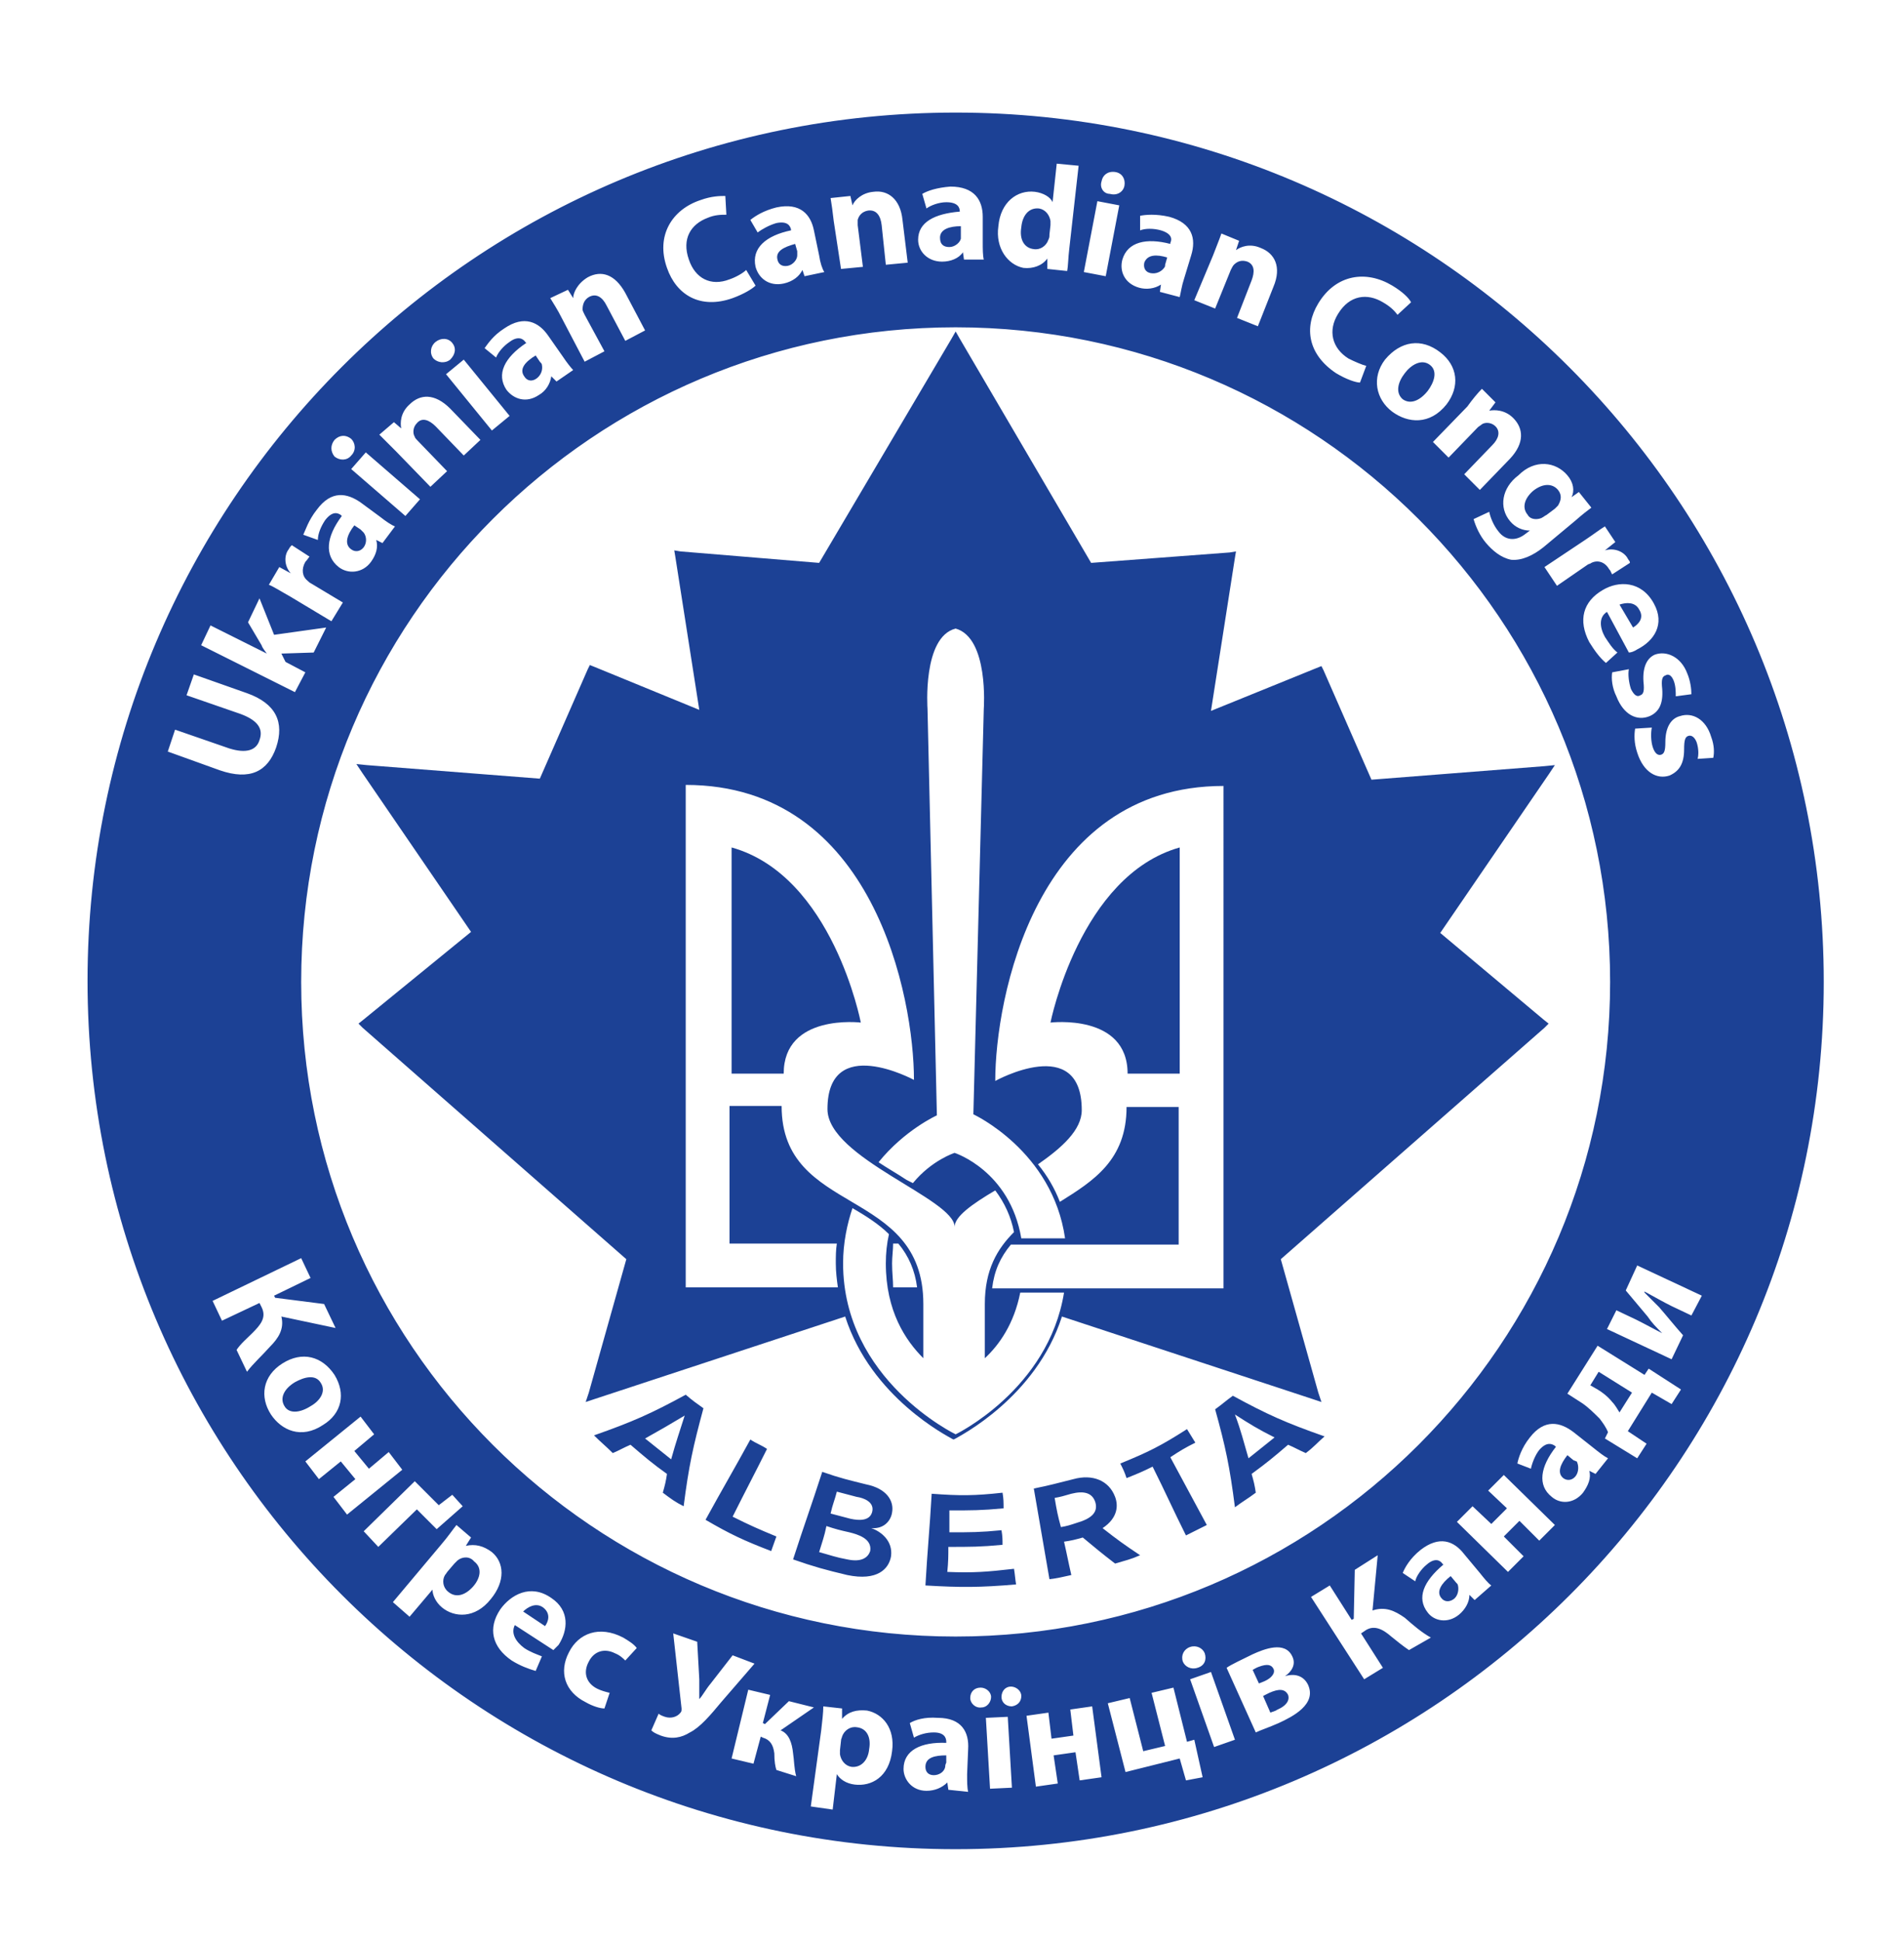
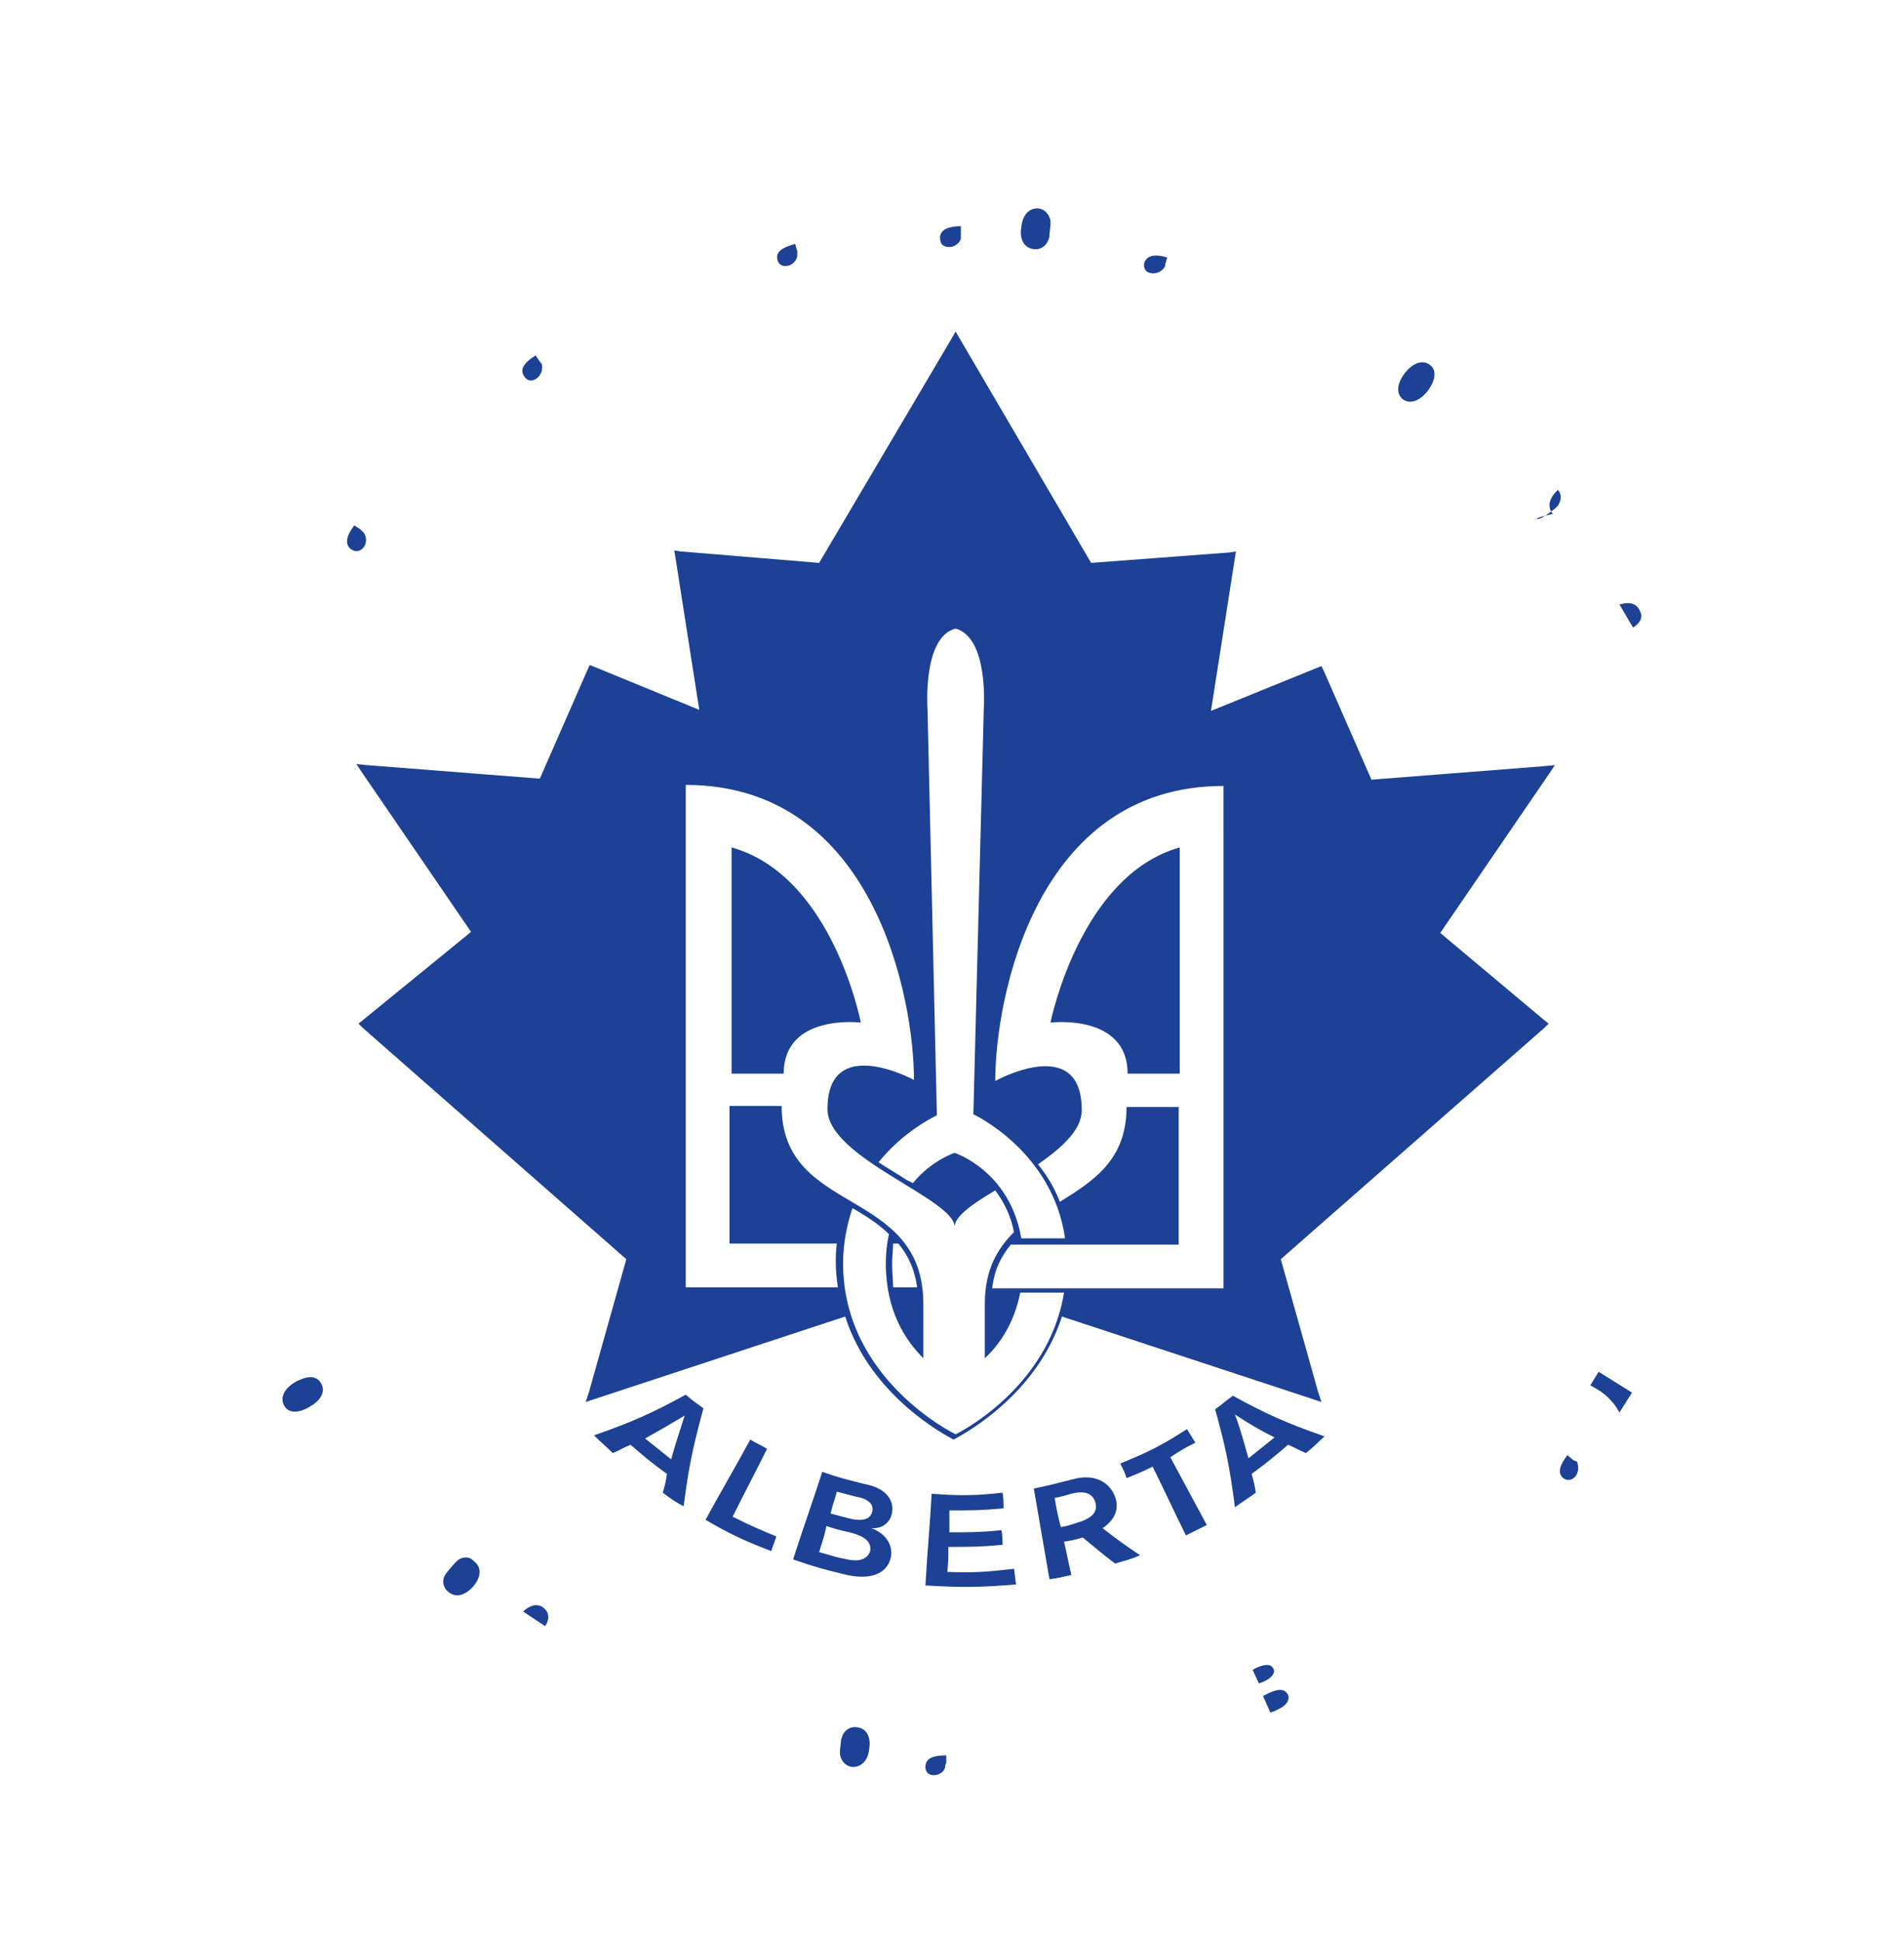
<svg xmlns="http://www.w3.org/2000/svg" version="1.1" x="0px" y="0px" viewBox="0 0 182.7 186.2" style="enable-background:new 0 0 182.7 186.2;" xml:space="preserve">
  <style type="text/css">
	.st0{fill:#1C4195;}
</style>
  <g id="BG">
</g>
  <g id="logo">
    <path id="Alberta" class="st0" d="M63.6,143.2c0.2-0.7,0.3-1.1,0.4-1.8c-1.4-1-2.1-1.6-3.5-2.8c-0.7,0.3-1,0.5-1.7,0.8   c-0.7-0.7-1.1-1-1.8-1.7c3.7-1.3,5.5-2.1,8.8-3.9c0.7,0.6,1,0.8,1.7,1.3c-1,3.7-1.4,5.5-1.9,9.4C64.8,144.1,64.4,143.8,63.6,143.2z    M65.7,135.8c-1.5,0.9-2.2,1.3-3.8,2.2c1,0.8,1.5,1.2,2.5,2C64.9,138.2,65.2,137.4,65.7,135.8z M67.7,145.8   c1.7-3.1,2.6-4.6,4.3-7.7c0.6,0.4,1,0.5,1.6,0.9c-1.3,2.6-2,3.9-3.3,6.5c1.6,0.8,2.5,1.2,4.2,1.9c-0.2,0.6-0.3,0.8-0.5,1.4   C71.4,147.8,70.1,147.2,67.7,145.8z M83.1,142.4c2,0.4,2.7,1.6,2.5,2.7c-0.1,0.7-0.7,1.6-2,1.5c0.9,0.3,2.1,1.2,1.9,2.7   c-0.2,1.2-1.3,2.4-4.2,1.8c-2.1-0.5-3.2-0.8-5.2-1.5c1.1-3.4,1.7-5,2.8-8.4C80.6,141.8,81.5,142,83.1,142.4z M79.7,145.2   c0.8,0.2,1.1,0.3,1.9,0.5c0.9,0.2,1.9,0.2,2.1-0.7c0.2-0.9-0.8-1.3-1.5-1.4c-0.8-0.2-1.1-0.3-1.9-0.5   C80.1,143.9,79.9,144.3,79.7,145.2z M78.6,148.9c1.1,0.3,1.6,0.5,2.7,0.7c1.4,0.3,2-0.2,2.2-0.8c0.2-1.2-1.2-1.6-2-1.8   c-0.9-0.2-1.3-0.3-2.2-0.6C79.1,147.4,78.9,147.9,78.6,148.9z M88.8,152.1c0.2-3.5,0.4-5.3,0.6-8.8c2.7,0.2,4.1,0.2,6.8-0.1   c0.1,0.6,0.1,0.9,0.1,1.5c-2.1,0.2-3.1,0.2-5.2,0.2c0,0.8,0,1.2,0,2.1c2,0,3,0,5-0.2c0.1,0.6,0.1,0.9,0.1,1.4   c-2.1,0.2-3.1,0.2-5.2,0.2c0,0.9,0,1.4-0.1,2.4c2.5,0.1,3.8,0,6.4-0.3c0.1,0.6,0.1,0.9,0.2,1.5C94,152.3,92.2,152.3,88.8,152.1z    M103,141.9c1.8-0.5,3.4,0.1,4,1.7c0.3,0.8,0.3,2-1.2,3c1.4,1.1,2.1,1.6,3.6,2.6c-0.9,0.4-1.4,0.5-2.4,0.8c-1.3-1-1.9-1.5-3.1-2.5   c-0.7,0.2-1.1,0.3-1.8,0.4c0.3,1.3,0.4,1.9,0.7,3.2c-0.9,0.2-1.3,0.3-2.1,0.4c-0.6-3.5-0.9-5.2-1.5-8.7   C100.7,142.5,101.4,142.3,103,141.9z M101.8,146.5c0.6-0.1,0.9-0.2,1.5-0.4c1.4-0.4,2.1-1,1.8-2c-0.3-0.9-1.1-1.1-2.3-0.8   c-0.7,0.2-1,0.3-1.6,0.4C101.4,144.9,101.5,145.4,101.8,146.5z M112.3,139.8c1.4,2.6,2.1,3.9,3.5,6.5c-0.8,0.4-1.2,0.6-2,1   c-1.3-2.6-1.9-4-3.2-6.6c-1,0.5-1.5,0.7-2.5,1.1c-0.2-0.6-0.3-0.8-0.6-1.4c2.7-1.1,3.9-1.7,6.4-3.3c0.3,0.5,0.5,0.8,0.8,1.3   C113.7,138.9,113.2,139.2,112.3,139.8z M125.3,139.4c-0.7-0.3-1-0.5-1.7-0.8c-1.4,1.2-2,1.7-3.5,2.8c0.2,0.7,0.3,1.1,0.4,1.8   c-0.8,0.6-1.2,0.8-2,1.4c-0.5-3.9-0.9-5.8-1.9-9.4c0.7-0.5,1-0.8,1.7-1.3c3.3,1.8,5.1,2.6,8.8,3.9   C126.4,138.4,126.1,138.8,125.3,139.4z M118.5,135.7c0.6,1.6,0.8,2.5,1.3,4.2c1-0.8,1.5-1.2,2.5-2   C120.7,137.1,119.9,136.6,118.5,135.7z" />
    <g id="circle">
      <path class="st0" d="M28.3,132.6c-1,0.6-1.5,1.5-1,2.3c0.4,0.7,1.4,0.7,2.5,0c0.9-0.5,1.5-1.4,1-2.2    C30.3,131.8,29.2,132.1,28.3,132.6z" />
      <path class="st0" d="M33.7,52.7c0.4,0.3,0.9,0.2,1.2-0.2c0.3-0.4,0.3-1,0-1.4c-0.1-0.1-0.2-0.2-0.3-0.3L34,50.4    C33.3,51.3,33,52.2,33.7,52.7z" />
      <path class="st0" d="M43.9,149.7c-0.1,0.1-0.2,0.2-0.3,0.3l-0.6,0.7c-0.1,0.1-0.2,0.3-0.3,0.4c-0.3,0.5-0.2,1.2,0.3,1.6    c0.7,0.6,1.6,0.4,2.4-0.5c0.7-0.8,0.9-1.8,0.1-2.4C45.1,149.3,44.4,149.3,43.9,149.7z" />
      <path class="st0" d="M82.2,165.7c-0.6-0.1-1.2,0.3-1.4,0.9c0,0.1-0.1,0.2-0.1,0.4l-0.1,0.9c0,0.2,0,0.3,0,0.4    c0.1,0.6,0.5,1.1,1.1,1.2c0.9,0.1,1.6-0.6,1.7-1.7C83.6,166.7,83.2,165.8,82.2,165.7z" />
      <path class="st0" d="M52.1,154.2c-0.7-0.5-1.5,0-1.9,0.4l2.1,1.4C52.6,155.6,52.9,154.8,52.1,154.2z" />
      <path class="st0" d="M50.3,36.1c0.3,0.5,0.8,0.5,1.2,0.2c0.4-0.3,0.6-0.8,0.5-1.3c0-0.1-0.1-0.2-0.2-0.3l-0.4-0.6    C50.4,34.7,49.8,35.4,50.3,36.1z" />
      <path class="st0" d="M88.8,169.5c0,0.5,0.3,0.8,0.8,0.8c0.5,0,1-0.3,1.1-0.8c0-0.1,0-0.2,0.1-0.4l0-0.7    C89.7,168.4,88.8,168.6,88.8,169.5z" />
      <path class="st0" d="M99.2,23.9c0.6,0.1,1.2-0.3,1.4-0.9c0.1-0.2,0.1-0.3,0.1-0.5l0.1-0.9c0-0.1,0-0.3,0-0.4    c-0.1-0.6-0.5-1.1-1.1-1.2c-1-0.1-1.6,0.7-1.7,1.8C97.8,23,98.3,23.8,99.2,23.9z" />
      <path class="st0" d="M109.8,25.2c-0.1,0.5,0.1,0.9,0.6,1c0.5,0.1,1-0.1,1.3-0.5c0.1-0.1,0.1-0.2,0.1-0.3l0.2-0.7    C111,24.4,110.1,24.4,109.8,25.2z" />
      <path class="st0" d="M134.6,38.3c0.7,0.5,1.6,0.2,2.4-0.8c0.6-0.8,1-1.9,0.2-2.5c-0.8-0.6-1.8,0-2.4,0.8    C134.1,36.7,133.9,37.7,134.6,38.3z" />
-       <path class="st0" d="M147.9,49.7c0.2-0.1,0.3-0.2,0.5-0.3l0.8-0.6c0.1-0.1,0.2-0.2,0.3-0.3c0.3-0.5,0.4-1,0-1.5    c-0.5-0.6-1.4-0.7-2.4,0.1c-0.8,0.7-1.1,1.6-0.5,2.3C146.8,49.8,147.4,49.9,147.9,49.7z" />
+       <path class="st0" d="M147.9,49.7c0.2-0.1,0.3-0.2,0.5-0.3l0.8-0.6c0.1-0.1,0.2-0.2,0.3-0.3c0.3-0.5,0.4-1,0-1.5    c-0.8,0.7-1.1,1.6-0.5,2.3C146.8,49.8,147.4,49.9,147.9,49.7z" />
      <path class="st0" d="M74.6,24.9c0.1,0.5,0.5,0.7,1,0.6c0.5-0.1,0.9-0.6,0.9-1c0-0.1,0-0.2,0-0.4l-0.2-0.7    C75.2,23.7,74.4,24.1,74.6,24.9z" />
      <path class="st0" d="M91.1,23.7c0.5,0,1-0.4,1.1-0.8c0-0.1,0-0.2,0-0.4l0-0.8c-1.1,0-2,0.3-2,1.1C90.2,23.5,90.6,23.7,91.1,23.7z" />
      <path class="st0" d="M156.7,60.2c0.5-0.3,1.1-0.9,0.6-1.7c-0.4-0.8-1.3-0.7-1.9-0.5L156.7,60.2z" />
      <path class="st0" d="M122.2,160.1c-0.2-0.4-0.6-0.5-1.4-0.2c-0.3,0.1-0.4,0.2-0.6,0.3l0.6,1.3l0.5-0.2    C122,161,122.4,160.5,122.2,160.1z" />
-       <path class="st0" d="M139.7,151.8l-0.5-0.6c-0.9,0.7-1.4,1.5-0.9,2.1c0.3,0.4,0.8,0.4,1.2,0.1c0.4-0.3,0.5-0.9,0.4-1.3    C139.9,152,139.8,151.9,139.7,151.8z" />
      <path class="st0" d="M151,140.1l-0.6-0.5c-0.7,0.9-1,1.7-0.4,2.2c0.4,0.3,0.9,0.2,1.2-0.2c0.3-0.4,0.3-1,0.1-1.4    C151.2,140.2,151.1,140.1,151,140.1z" />
      <path class="st0" d="M121.8,162.4l-0.6,0.3l0.7,1.6c0.2-0.1,0.4-0.1,0.7-0.3c0.7-0.3,1.2-0.8,1-1.4    C123.3,162,122.7,162,121.8,162.4z" />
-       <path class="st0" d="M91.7,10.8c-46,0-83.3,37.3-83.3,83.3s37.3,83.3,83.3,83.3S175,140.2,175,94.2S137.7,10.8,91.7,10.8z     M161.9,64.6c0.3,0.7,0.4,1.5,0.4,2l-1.5,0.2c0-0.4,0-1-0.2-1.5c-0.2-0.5-0.5-0.7-0.8-0.5c-0.3,0.1-0.4,0.4-0.3,1.3    c0.1,1.4-0.3,2.2-1.2,2.6c-1.2,0.5-2.5-0.1-3.2-1.9c-0.4-0.8-0.5-1.7-0.4-2.3l1.6-0.3c-0.1,0.5,0,1.3,0.2,1.9    c0.3,0.6,0.6,0.8,0.9,0.6c0.3-0.1,0.4-0.4,0.3-1.3c-0.1-1.5,0.4-2.3,1.1-2.6C159.9,62.4,161.3,63,161.9,64.6z M158.7,57.9    c1.1,2,0,3.6-1.6,4.4c-0.3,0.2-0.6,0.3-0.8,0.3l-2.1-3.9c-0.8,0.5-0.7,1.5-0.2,2.4c0.4,0.6,0.7,1.1,1.2,1.5l-1.1,1    c-0.6-0.5-1.1-1.2-1.6-2c-1.1-2.1-0.6-3.9,1.3-5C155.3,55.7,157.5,55.7,158.7,57.9z M91.7,157c-34.7,0-62.8-28.1-62.8-62.8    c0-34.7,28.1-62.8,62.8-62.8c34.7,0,62.8,28.1,62.8,62.8C154.5,128.9,126.4,157,91.7,157z M114.9,160c-0.6,0.2-1.2-0.1-1.4-0.6    c-0.2-0.6,0.1-1.2,0.7-1.4c0.6-0.2,1.2,0.1,1.4,0.6C115.8,159.2,115.6,159.8,114.9,160z M155,52l-1,0.8l0,0c1-0.3,1.9,0.2,2.2,0.8    c0.1,0.2,0.2,0.2,0.2,0.4l-1.7,1.1c-0.1-0.1-0.1-0.3-0.3-0.5c-0.4-0.7-1.1-0.9-1.7-0.6c-0.1,0.1-0.3,0.1-0.4,0.2l-2.9,2l-1.2-1.8    l3.9-2.6c0.9-0.6,1.4-1,1.9-1.3L155,52z M150.4,45.6c0.6,0.7,0.7,1.5,0.4,2.1l0,0l0.7-0.5l1.2,1.5c-0.4,0.3-0.8,0.6-1.6,1.3    l-3,2.5c-1,0.8-2.1,1.3-3.1,1.2c-1-0.2-1.8-0.9-2.4-1.6c-0.6-0.7-1-1.6-1.2-2.3l1.5-0.7c0.1,0.5,0.4,1.3,0.9,1.9    c0.6,0.8,1.6,1,2.6,0.2l0.4-0.3l0,0c-0.7,0-1.4-0.3-1.9-0.9c-1.1-1.3-0.8-3.2,0.8-4.4C147.3,44,149.3,44.3,150.4,45.6z     M142.2,37.3l1.3,1.3l-0.6,0.8l0,0c0.5-0.1,1.5-0.1,2.3,0.7c1,1,1.1,2.4-0.3,3.9l-2.9,3l-1.5-1.5l2.7-2.8c0.6-0.6,0.8-1.3,0.3-1.8    c-0.4-0.4-1-0.4-1.3-0.2c-0.1,0.1-0.3,0.2-0.4,0.3l-2.8,2.9l-1.5-1.5l3.3-3.4C141.3,38.3,141.8,37.7,142.2,37.3z M138.2,33.8    c1.7,1.3,1.9,3.3,0.6,5c-1.6,2-3.7,1.8-5.2,0.7c-1.6-1.2-2-3.3-0.7-5C134.4,32.7,136.4,32.4,138.2,33.8z M126.5,29.1    c1.7-2.8,4.6-3.2,7.1-1.7c1,0.6,1.6,1.2,1.8,1.6l-1.3,1.2c-0.3-0.4-0.7-0.8-1.4-1.2c-1.5-0.9-3.2-0.7-4.3,1.1    c-1,1.6-0.6,3.3,1,4.3c0.6,0.3,1.3,0.6,1.7,0.7l-0.6,1.6c-0.4,0-1.3-0.3-2.3-0.9C125.5,34,125.1,31.4,126.5,29.1z M116.4,24.5    c0.3-0.8,0.6-1.5,0.8-2.1l1.7,0.7l-0.3,0.9l0,0c0.4-0.3,1.3-0.7,2.4-0.2c1.3,0.5,2,1.8,1.2,3.7l-1.5,3.8l-2-0.8l1.4-3.6    c0.3-0.8,0.3-1.5-0.4-1.8c-0.6-0.2-1,0-1.3,0.3c-0.1,0.1-0.2,0.3-0.3,0.5l-1.5,3.7l-2-0.8L116.4,24.5z M111.4,22.1    c-0.7-0.2-1.5-0.2-2,0l0-1.4c0.5-0.1,1.5-0.2,2.8,0.1c2.2,0.6,2.6,2.1,2.1,3.7l-0.7,2.3c-0.2,0.6-0.3,1.3-0.4,1.7l-1.9-0.5    l0.1-0.7l0,0c-0.6,0.4-1.4,0.5-2.1,0.3c-1.4-0.4-1.9-1.6-1.6-2.7c0.5-1.7,2.3-2.1,4.6-1.5l0-0.1C112.5,22.9,112.4,22.4,111.4,22.1    z M105.7,17.4c0.1-0.6,0.6-1,1.3-0.9c0.7,0.1,1,0.7,0.9,1.3c-0.1,0.6-0.7,1-1.4,0.8C105.9,18.6,105.5,18,105.7,17.4z M105.3,19.3    l2.1,0.4l-1.3,6.8l-2.1-0.4L105.3,19.3z M95.8,21.7c0.2-2.3,1.8-3.5,3.5-3.3c0.8,0.1,1.5,0.5,1.7,1l0,0l0.4-3.7l2.1,0.2l-0.9,8    c-0.1,0.8-0.1,1.6-0.2,2.1l-1.9-0.2l0-1l0,0c-0.5,0.7-1.4,1-2.3,0.9C96.7,25.4,95.5,23.8,95.8,21.7z M92.1,20.3    c0-0.4-0.2-0.9-1.3-0.9c-0.7,0-1.5,0.3-1.9,0.6l-0.4-1.4c0.5-0.3,1.4-0.6,2.7-0.7c2.3,0,3.1,1.3,3.1,2.9l0,2.4    c0,0.7,0,1.3,0.1,1.7l-1.9,0l-0.1-0.7l0,0c-0.4,0.6-1.2,0.9-2,0.9c-1.4,0-2.3-1-2.3-2.1C88.1,21.3,89.7,20.5,92.1,20.3L92.1,20.3z     M81.6,18.8l0.2,0.9l0,0c0.2-0.5,0.9-1.2,2-1.3c1.4-0.2,2.6,0.7,2.8,2.7l0.5,4.1l-2.1,0.2l-0.4-3.8c-0.1-0.9-0.5-1.5-1.3-1.4    c-0.6,0.1-0.9,0.5-1,0.9c0,0.1,0,0.3,0,0.5l0.5,4l-2.1,0.2L80,21.2c-0.1-0.9-0.2-1.6-0.3-2.2L81.6,18.8z M74.5,19.9    c2.3-0.5,3.3,0.7,3.6,2.2l0.5,2.4c0.1,0.7,0.3,1.3,0.5,1.6l-1.9,0.4L77,25.9l0,0c-0.3,0.6-0.9,1.1-1.8,1.3    c-1.4,0.3-2.4-0.5-2.7-1.6c-0.4-1.8,1-3,3.4-3.5l0-0.1c-0.1-0.4-0.4-0.8-1.4-0.6c-0.7,0.2-1.4,0.6-1.8,0.9L72,21.1    C72.5,20.7,73.3,20.2,74.5,19.9z M67.2,19.2c1.1-0.4,1.9-0.4,2.4-0.4l0.1,1.8c-0.5,0-1.1,0-1.8,0.3c-1.6,0.6-2.5,2-1.8,4    c0.6,1.8,2.1,2.6,3.9,1.9c0.6-0.2,1.3-0.6,1.6-0.9l0.9,1.5c-0.3,0.3-1.1,0.8-2.2,1.2c-3.1,1.1-5.4-0.3-6.3-2.9    C62.9,22.6,64.5,20.1,67.2,19.2z M54.5,27.8l0.5,0.8l0,0c0-0.5,0.4-1.4,1.4-2c1.3-0.7,2.6-0.3,3.6,1.5l1.9,3.6l-1.9,1l-1.8-3.4    c-0.4-0.8-1-1.2-1.7-0.8c-0.5,0.3-0.6,0.8-0.6,1.2c0,0.1,0.1,0.3,0.2,0.5l1.9,3.5l-1.9,1l-2.2-4.2c-0.4-0.8-0.8-1.4-1.1-1.9    L54.5,27.8z M48.4,31.5c1.9-1.3,3.3-0.6,4.2,0.7l1.4,2c0.4,0.6,0.8,1.1,1,1.3l-1.6,1.1l-0.5-0.5l0,0c-0.1,0.7-0.5,1.4-1.2,1.8    c-1.2,0.8-2.4,0.4-3.1-0.5c-1-1.5-0.2-3.1,1.9-4.5l-0.1-0.1c-0.2-0.3-0.7-0.6-1.5,0c-0.6,0.4-1.1,1-1.3,1.5l-1.1-0.9    C46.8,33,47.3,32.2,48.4,31.5z M48.9,39.9l-1.7,1.4l-4.4-5.4l1.7-1.4L48.9,39.9z M41.8,32.8c0.5-0.4,1.2-0.4,1.6,0.1    c0.4,0.5,0.3,1.1-0.2,1.6c-0.5,0.4-1.2,0.3-1.6-0.1C41.2,33.9,41.3,33.2,41.8,32.8z M37.8,40.5l0.7,0.6l0,0    c-0.1-0.5-0.1-1.5,0.8-2.3c1-1,2.4-1.1,3.9,0.4l2.9,3l-1.6,1.5l-2.7-2.8c-0.6-0.6-1.3-0.9-1.8-0.3c-0.4,0.4-0.4,1-0.2,1.3    c0,0.1,0.2,0.3,0.3,0.4l2.8,2.9l-1.6,1.5L38,43.3c-0.6-0.6-1.1-1.1-1.6-1.6L37.8,40.5z M40.3,47.9l-1.4,1.6L33.7,45l1.4-1.6    L40.3,47.9z M32.1,42.2c0.5-0.5,1.1-0.5,1.6-0.1c0.4,0.4,0.5,1.1,0,1.6c-0.4,0.5-1.1,0.5-1.6,0.1C31.7,43.3,31.7,42.7,32.1,42.2z     M30.4,48.9c1.4-1.9,2.9-1.6,4.2-0.7l1.9,1.4c0.5,0.4,1.1,0.8,1.4,0.9l-1.2,1.6l-0.6-0.3l0,0c0.2,0.7,0,1.4-0.5,2.1    c-0.8,1.1-2.2,1.2-3.1,0.5c-1.4-1.1-1.2-2.9,0.3-4.9l-0.1-0.1c-0.3-0.2-0.8-0.4-1.5,0.5c-0.4,0.6-0.7,1.3-0.7,1.9l-1.4-0.5    C29.3,50.9,29.6,49.9,30.4,48.9z M26.8,54.4l1.1,0.6l0,0c-0.7-0.8-0.6-1.8-0.2-2.3c0.1-0.2,0.2-0.3,0.3-0.4l1.7,1.1    c-0.1,0.1-0.2,0.3-0.4,0.5c-0.4,0.7-0.3,1.4,0.2,1.8c0.1,0.1,0.2,0.2,0.4,0.3l3,1.8l-1.1,1.8l-4-2.4c-0.9-0.5-1.5-0.9-2-1.1    L26.8,54.4z M20.2,60l5.4,2.7l0,0c-0.2-0.3-0.4-0.5-0.5-0.8l-1.3-2.2l1.1-2.3l1.4,3.5l5-0.7l-1.2,2.4L27,62.7l0.4,0.8l1.9,1    l-1,1.9l-9-4.5L20.2,60z M16.8,70l5.2,1.8c1.6,0.5,2.6,0.2,2.9-0.8c0.4-1.1-0.2-1.9-1.8-2.5l-5.2-1.8l0.7-2l5.1,1.8    c2.8,1,3.6,2.8,2.8,5.2c-0.8,2.3-2.5,3.2-5.4,2.2l-5-1.8L16.8,70z M23.7,131.6l-1-2.1c0.4-0.6,1-1.1,1.5-1.6    c0.8-0.8,1.4-1.5,0.9-2.5l-0.2-0.4l-3.6,1.7l-0.9-1.9l8.5-4.1l0.9,1.9l-3.5,1.7l0.1,0.2l4.7,0.6l1.1,2.3l-5.2-1.1    c0.3,1.2-0.3,2.1-1.1,2.9C25.1,130.1,24.3,130.8,23.7,131.6z M26,135.7c-1.1-1.7-0.8-3.7,1.1-4.9c1.9-1.2,3.8-0.7,5,1.1    c1.1,1.8,0.7,3.7-1.1,4.8C28.9,138.1,27,137.2,26,135.7z M32,143.6l2.1-1.7l-1.4-1.7l-2.1,1.7l-1.3-1.7l5.3-4.3l1.3,1.7l-1.9,1.6    l1.4,1.7l1.9-1.6l1.3,1.7l-5.3,4.3L32,143.6z M34.9,146.9l4.9-4.8l2.3,2.3l1.3-1l1,1.1l-2.5,2.2l-1.9-1.9l-3.7,3.6L34.9,146.9z     M42.4,154.2c-0.6-0.5-0.9-1.2-0.9-1.7l0,0l-2.2,2.6l-1.6-1.4l4.7-5.6c0.6-0.7,1-1.3,1.4-1.8l1.4,1.2l-0.5,0.8l0,0    c0.9-0.2,1.7,0,2.5,0.6c1.2,1,1.3,2.8-0.1,4.5C45.6,155.3,43.6,155.2,42.4,154.2z M53.1,158.3l-3.7-2.4c-0.4,0.8,0.1,1.6,0.9,2.2    c0.6,0.4,1.2,0.6,1.7,0.8l-0.6,1.4c-0.7-0.2-1.5-0.5-2.3-1c-1.9-1.3-2.3-3.1-1.1-4.9c1-1.4,2.9-2.5,4.9-1.1    c1.8,1.2,1.6,3.1,0.7,4.5C53.5,157.9,53.2,158.2,53.1,158.3z M60,159.3c-0.2-0.2-0.5-0.5-1-0.7c-1-0.5-2-0.2-2.5,0.8    c-0.6,1.1-0.2,2.1,0.8,2.6c0.4,0.2,0.8,0.3,1.2,0.4l-0.5,1.5c-0.4,0-1.1-0.2-1.8-0.6c-2-1-2.6-2.9-1.6-4.8    c0.9-1.8,2.9-2.6,5.2-1.4c0.5,0.3,1,0.6,1.3,1L60,159.3z M66.2,166.2c-0.8,0.5-1.7,0.7-2.8,0.3c-0.5-0.2-0.7-0.3-0.9-0.5l0.7-1.6    c0.1,0.1,0.3,0.2,0.6,0.3c0.6,0.2,1.2,0,1.5-0.4c0.1-0.1,0.1-0.2,0.1-0.4l-0.8-7.2l2.3,0.8l0.2,3.6c0,0.7,0,1.3,0,1.9l0,0    c0.3-0.3,0.6-0.9,1.1-1.5l2.1-2.7l2.1,0.8l-3.2,3.7C68.2,164.5,67.2,165.7,66.2,166.2z M74.5,169.8c-0.1-0.3-0.2-0.8-0.2-1.6    c-0.1-0.8-0.4-1.3-1.1-1.5l-0.2-0.1l-0.7,2.6l-2.1-0.5l1.6-6.6l2.1,0.5l-0.7,2.7l0.2,0.1l2.3-2.2l2.4,0.6l-3.2,2.2    c0.8,0.3,1.1,1.2,1.2,2.2c0.1,0.6,0.1,1.5,0.3,2.2L74.5,169.8z M85.6,168c-0.3,2.5-2,3.4-3.6,3.2c-0.8-0.1-1.4-0.5-1.7-1l0,0    l-0.4,3.4l-2.1-0.3l1-7.3c0.1-0.9,0.2-1.7,0.2-2.3l1.8,0.2l0,1l0,0c0.6-0.7,1.4-0.9,2.4-0.8C84.7,164.4,85.9,165.8,85.6,168z     M91,171.7l-0.1-0.7l0,0c-0.5,0.5-1.2,0.8-2,0.8c-1.4,0-2.2-1.1-2.2-2.1c0-1.8,1.7-2.6,4.1-2.5l0-0.1c0-0.4-0.2-0.9-1.2-0.9    c-0.7,0-1.4,0.2-1.9,0.5l-0.4-1.4c0.5-0.3,1.4-0.6,2.7-0.5c2.3,0,3,1.4,2.9,3l-0.1,2.4c0,0.7,0,1.3,0.1,1.7L91,171.7z M93.1,162.9    c0-0.6,0.4-1,1-1c0.5,0,1,0.4,1,0.9c0,0.5-0.4,1-0.9,1C93.6,163.9,93.1,163.4,93.1,162.9z M95,171.6l-0.4-6.8l2.1-0.1l0.4,6.8    L95,171.6z M97.1,163.7c-0.6,0-1-0.4-1-0.9c0-0.6,0.4-1,0.9-1c0.5,0,1,0.4,1,0.9C98,163.2,97.7,163.6,97.1,163.7z M103.6,170.8    l-0.4-2.7l-2.1,0.3l0.4,2.7l-2.1,0.3l-0.9-6.8l2.1-0.3l0.3,2.5l2.1-0.3l-0.3-2.5l2.1-0.3l0.9,6.8L103.6,170.8z M113.8,170.8    l-0.6-2.1L108,170l-1.7-6.6l2.1-0.5l1.3,5.1l2.1-0.5l-1.3-5.1l2.1-0.5l1.3,5.2l0.7-0.2l0.8,3.6L113.8,170.8z M116.5,167.6    l-2.3-6.5l2-0.7l2.3,6.5L116.5,167.6z M122.7,165.3c-0.9,0.4-1.8,0.7-2.2,0.9l-2.8-6.2c0.4-0.3,1.5-0.8,2.5-1.3    c1.1-0.5,3.1-1.3,3.8,0.2c0.4,0.8-0.1,1.5-0.7,1.9l0,0c1-0.3,1.8,0,2.2,0.8C126.4,163.5,124,164.7,122.7,165.3z M135.2,158.3    c-0.6-0.4-1.2-0.9-1.7-1.3c-0.8-0.7-1.7-1.2-2.6-0.5l-0.3,0.2l2.1,3.3l-1.8,1.1l-5.1-7.9l1.8-1.1l2.1,3.3l0.2-0.1l0.1-4.7l2.2-1.4    l-0.5,5.3c1.2-0.4,2.1,0,3.1,0.7c0.8,0.7,1.6,1.4,2.5,1.9L135.2,158.3z M141.5,153.5l-0.5-0.5l0,0c0,0.7-0.4,1.4-1,1.9    c-1.1,0.9-2.4,0.6-3-0.2c-1.1-1.4-0.4-3,1.5-4.6l-0.1-0.1c-0.2-0.3-0.7-0.6-1.5,0.1c-0.5,0.4-1,1.1-1.1,1.6l-1.2-0.8    c0.2-0.5,0.7-1.4,1.7-2.2c1.8-1.4,3.2-0.9,4.2,0.4l1.5,1.8c0.4,0.5,0.8,1,1.1,1.2L141.5,153.5z M147.7,147.8l-1.9-1.9l-1.5,1.5    l1.9,1.9l-1.5,1.5l-4.9-4.8l1.5-1.5l1.8,1.7l1.5-1.5l-1.8-1.7l1.5-1.5l4.9,4.8L147.7,147.8z M153.1,141.4l-0.6-0.3l0,0    c0.2,0.7-0.1,1.4-0.6,2.1c-0.9,1.1-2.2,1.1-3,0.4c-1.4-1.1-1.1-2.9,0.4-4.8l-0.1-0.1c-0.3-0.2-0.8-0.4-1.5,0.4    c-0.4,0.5-0.7,1.3-0.8,1.8l-1.3-0.5c0.1-0.5,0.4-1.5,1.2-2.5c1.4-1.8,2.9-1.5,4.2-0.5l1.9,1.5c0.5,0.4,1,0.8,1.4,1L153.1,141.4z     M160.4,134.7l-1.9-1.1l-2.3,3.7l1.8,1.2l-0.9,1.4l-3.1-1.9l0.3-0.6c-0.2-0.5-0.5-0.9-0.8-1.3c-0.5-0.5-1.1-1.1-1.7-1.5l-1.4-0.9    l2.9-4.6l4.5,2.8l0.4-0.6l3.1,2L160.4,134.7z M162.3,126.2l-1.9-0.9c-1-0.5-1.3-0.7-2.6-1.4l0,0.1c0.6,0.6,0.9,0.9,1.4,1.4    c0.7,0.8,1.5,1.8,2.3,2.7l-1.1,2.3l-6.2-2.9l0.9-1.8l1.9,0.9c1,0.5,1.7,0.9,2.5,1.3l0,0c-0.6-0.6-1-1-1.4-1.6l-2.1-2.5l1.1-2.4    l6.2,2.9L162.3,126.2z M162.9,72.8c0.1-0.4,0.1-1-0.1-1.6c-0.2-0.5-0.5-0.7-0.8-0.6c-0.3,0.1-0.4,0.4-0.4,1.3    c0,1.4-0.5,2.1-1.4,2.5c-1.2,0.4-2.5-0.3-3.1-2.2c-0.3-0.9-0.3-1.7-0.2-2.3l1.6-0.1c-0.1,0.5-0.1,1.3,0.1,1.9    c0.2,0.6,0.5,0.8,0.8,0.7c0.3-0.1,0.4-0.4,0.4-1.2c0-1.5,0.6-2.3,1.4-2.5c1.2-0.4,2.5,0.3,3,2c0.3,0.8,0.3,1.5,0.2,2L162.9,72.8z" />
      <path class="st0" d="M152.6,132.9l0.7,0.4c0.5,0.3,1,0.7,1.4,1.2c0.3,0.3,0.5,0.7,0.7,1l1.2-1.9l-3.2-2L152.6,132.9z" />
    </g>
    <g id="leaf">
      <path class="st0" d="M82.6,98.1c0,0-2.7-14.1-12.4-16.8V103h5C75.2,97.2,82.6,98.1,82.6,98.1z" />
      <path class="st0" d="M108.2,103h5V81.3c-9.6,2.7-12.4,16.8-12.4,16.8S108.2,97.2,108.2,103z" />
      <path class="st0" d="M138.2,89.5l10.4-15.2l0.6-0.9l-1,0.1l-16.6,1.3L127,64.3l-0.2-0.4l-0.5,0.2l-10.1,4.1l2.3-14.7l0.1-0.6    l-0.6,0.1L104.7,54L92.1,32.5l-0.4-0.7l-0.4,0.7L78.6,54l-13.3-1.1l-0.6-0.1l0.1,0.6l2.3,14.7L57.1,64l-0.5-0.2l-0.2,0.4    l-4.6,10.5l-16.6-1.3l-1-0.1l0.6,0.9l10.4,15.2l-10.3,8.4l-0.5,0.4l0.4,0.4l25.3,22.2l-3.6,12.8l-0.3,0.9l0.9-0.3l24-7.9    c2.5,7.8,9.9,11.5,10.2,11.7l0.2,0.1l0.2-0.1c0.3-0.2,7.7-3.9,10.2-11.7l24,7.9l0.9,0.3l-0.3-0.9l-3.6-12.8l25.3-22.2l0.4-0.4    l-0.5-0.4L138.2,89.5z M91.7,60.3c3.2,0.9,2.7,7.7,2.7,7.7l-1,38.9c0,0,7.6,3.5,8.8,11.9h-4.2c-1.1-6.5-6.4-8.2-6.4-8.2    s-2.2,0.7-4,2.9c-0.2-0.1-0.4-0.2-0.6-0.3c-0.9-0.6-1.8-1.1-2.7-1.7c2.5-3.1,5.6-4.5,5.6-4.5L89,68C89,68,88.5,61.1,91.7,60.3z     M91.7,137.6c0,0-10.8-5.2-10.8-16.4c0-2,0.4-3.8,0.9-5.3c1.2,0.7,2.5,1.5,3.5,2.5c-0.2,0.9-0.3,1.8-0.3,2.8    c0,4.6,1.9,7.4,3.6,9.1v-5.2c0-11.3-13.6-8.4-13.6-19h-5v13.2h10.3c-0.1,0.6-0.1,1.3-0.1,1.9c0,0.8,0.1,1.6,0.2,2.3H65.8V75.3    c18.1,0,21.9,20.5,21.9,28.3c0,0-8.3-4.5-8.3,2.8c0,4.7,12.2,8.6,12.2,11.3c0-1,1.7-2.2,3.9-3.5c0.9,1.2,1.5,2.5,1.8,4    c-1.6,1.6-2.8,3.6-2.8,6.9v5.2c1.4-1.3,2.8-3.3,3.4-6.3h4.2C100.6,133.3,91.7,137.6,91.7,137.6z M85.6,121.2    c0-0.6,0.1-1.3,0.1-1.9h0.5c1,1.2,1.6,2.6,1.8,4.2h-2.3C85.7,122.8,85.6,122.1,85.6,121.2z M117.5,123.6H95.2    c0.2-1.7,0.8-3,1.8-4.2h16.1v-13.2h-5c0,5.1-3.2,7.1-6.4,9.1c-0.5-1.3-1.2-2.5-2.1-3.6c2.3-1.6,4.2-3.3,4.2-5.2    c0-7.4-8.3-2.8-8.3-2.8c0-7.8,3.8-28.3,21.9-28.3V123.6z" />
    </g>
  </g>
</svg>